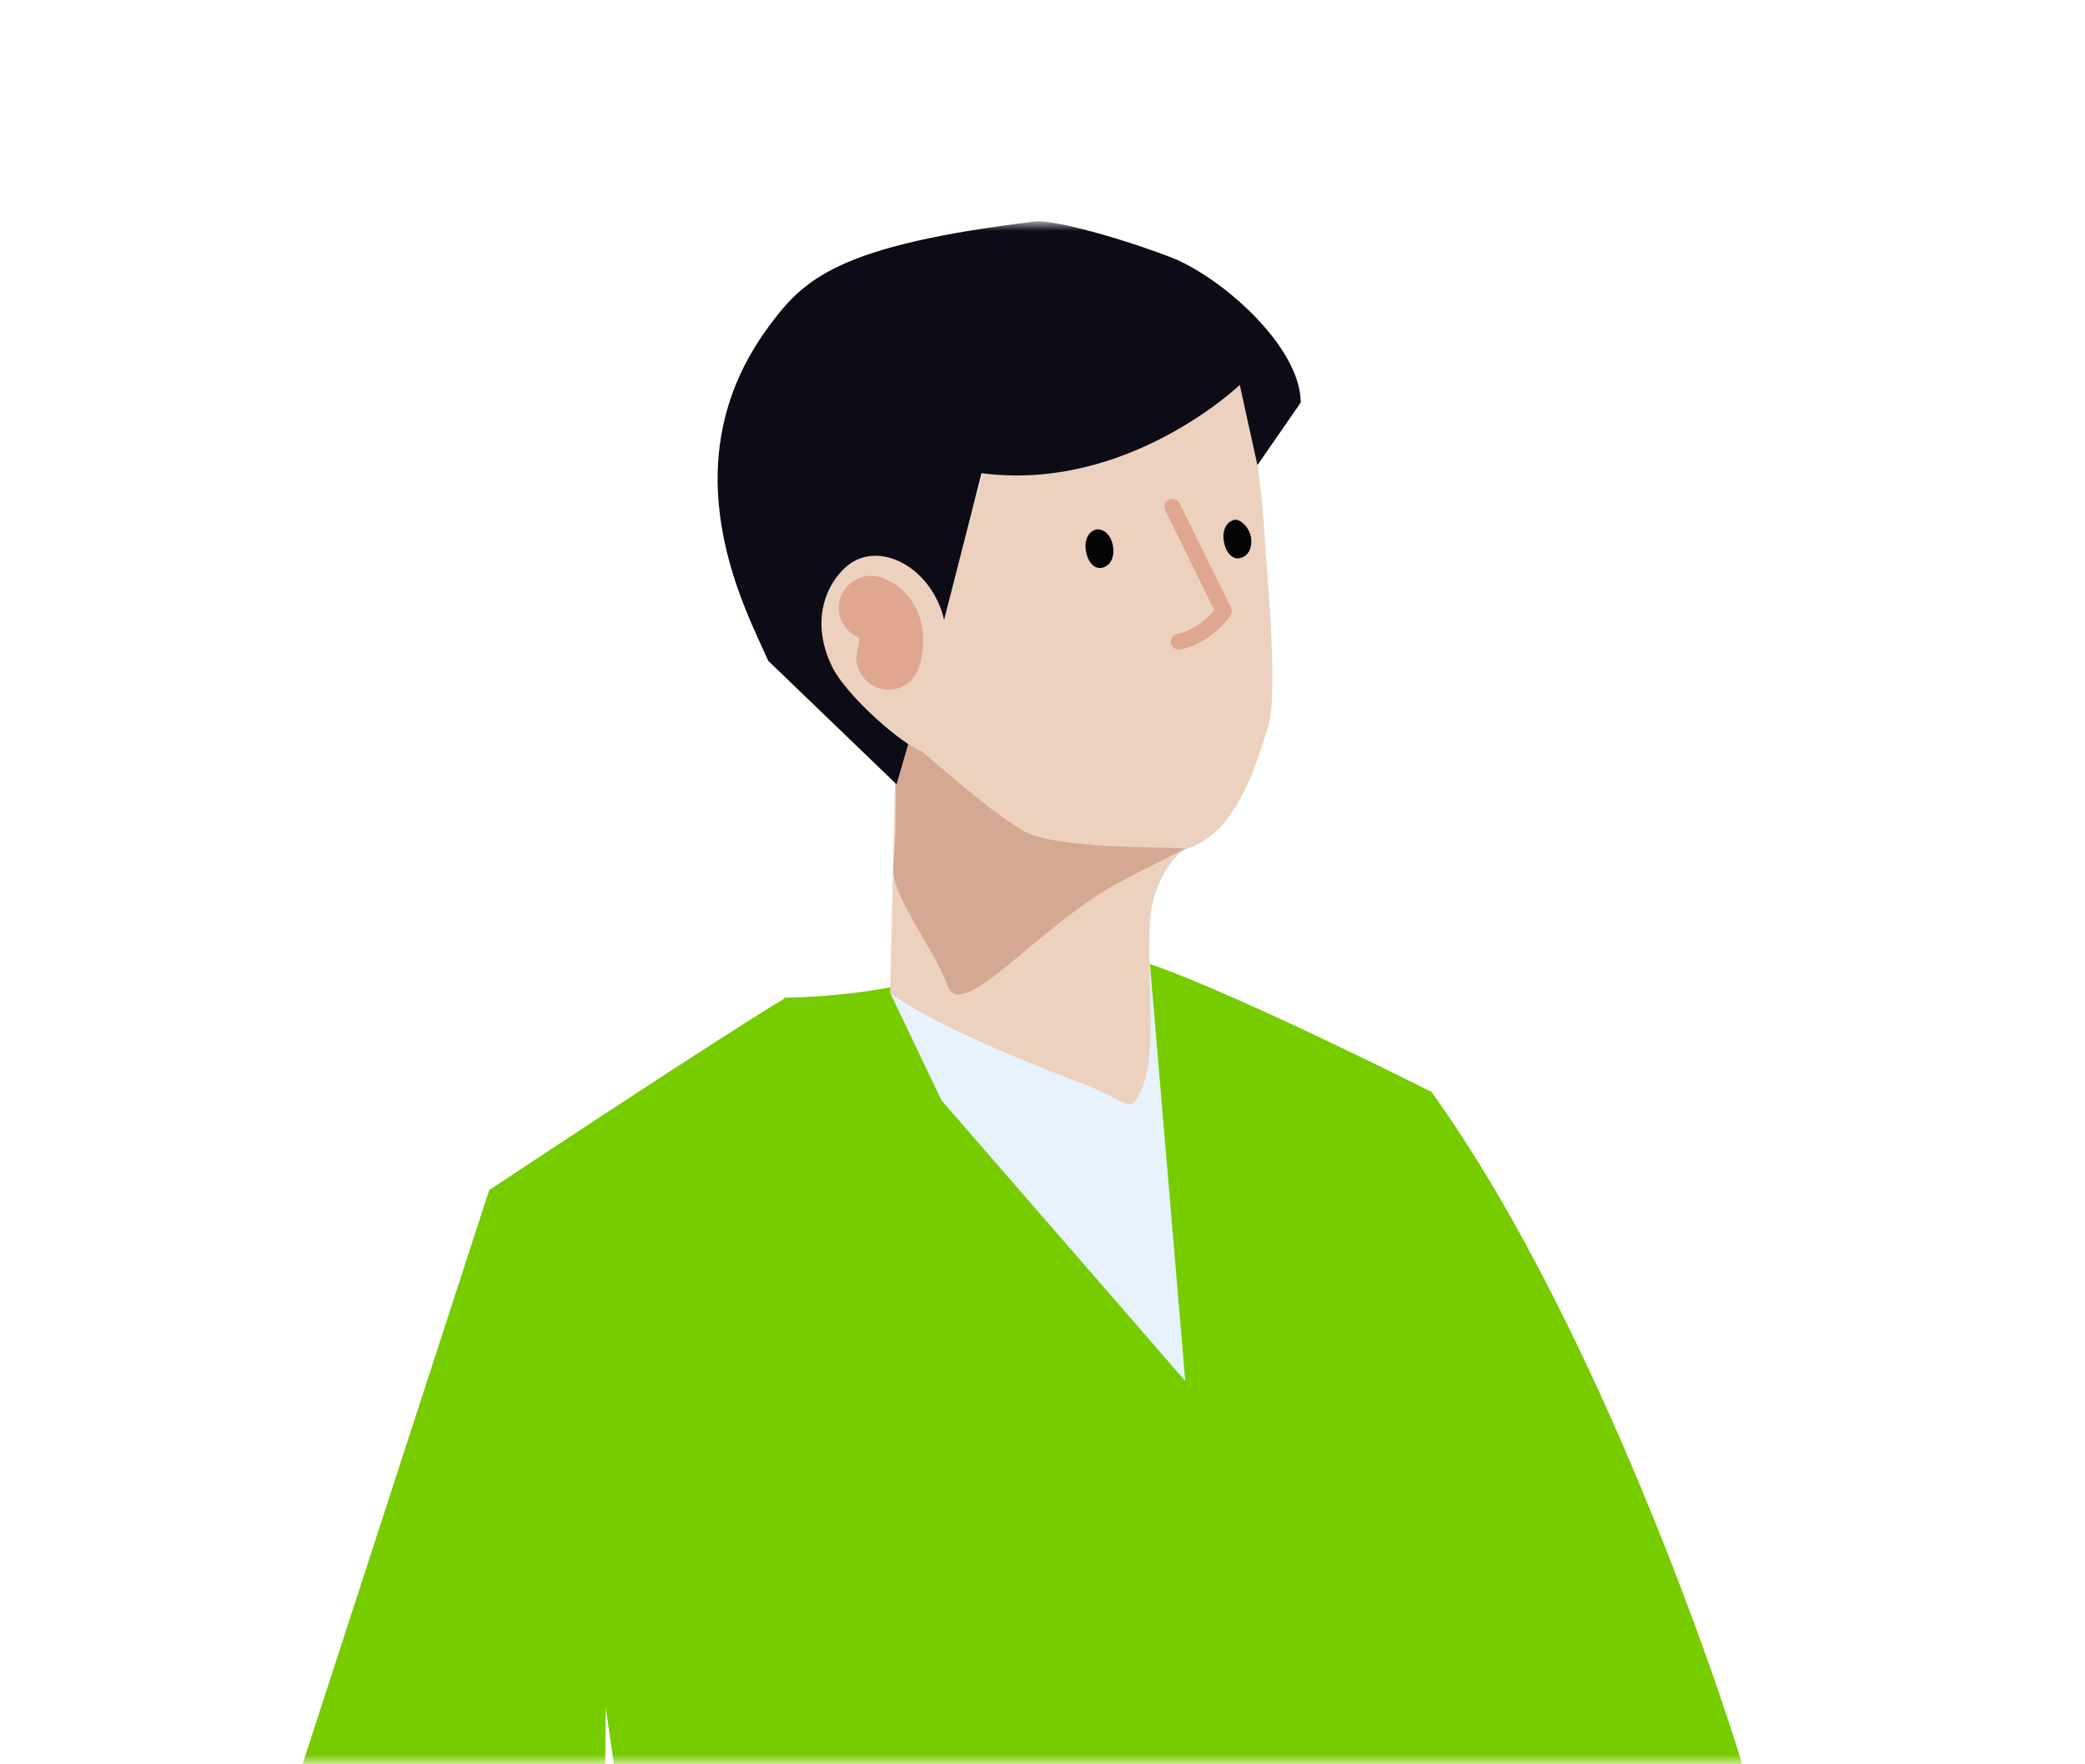
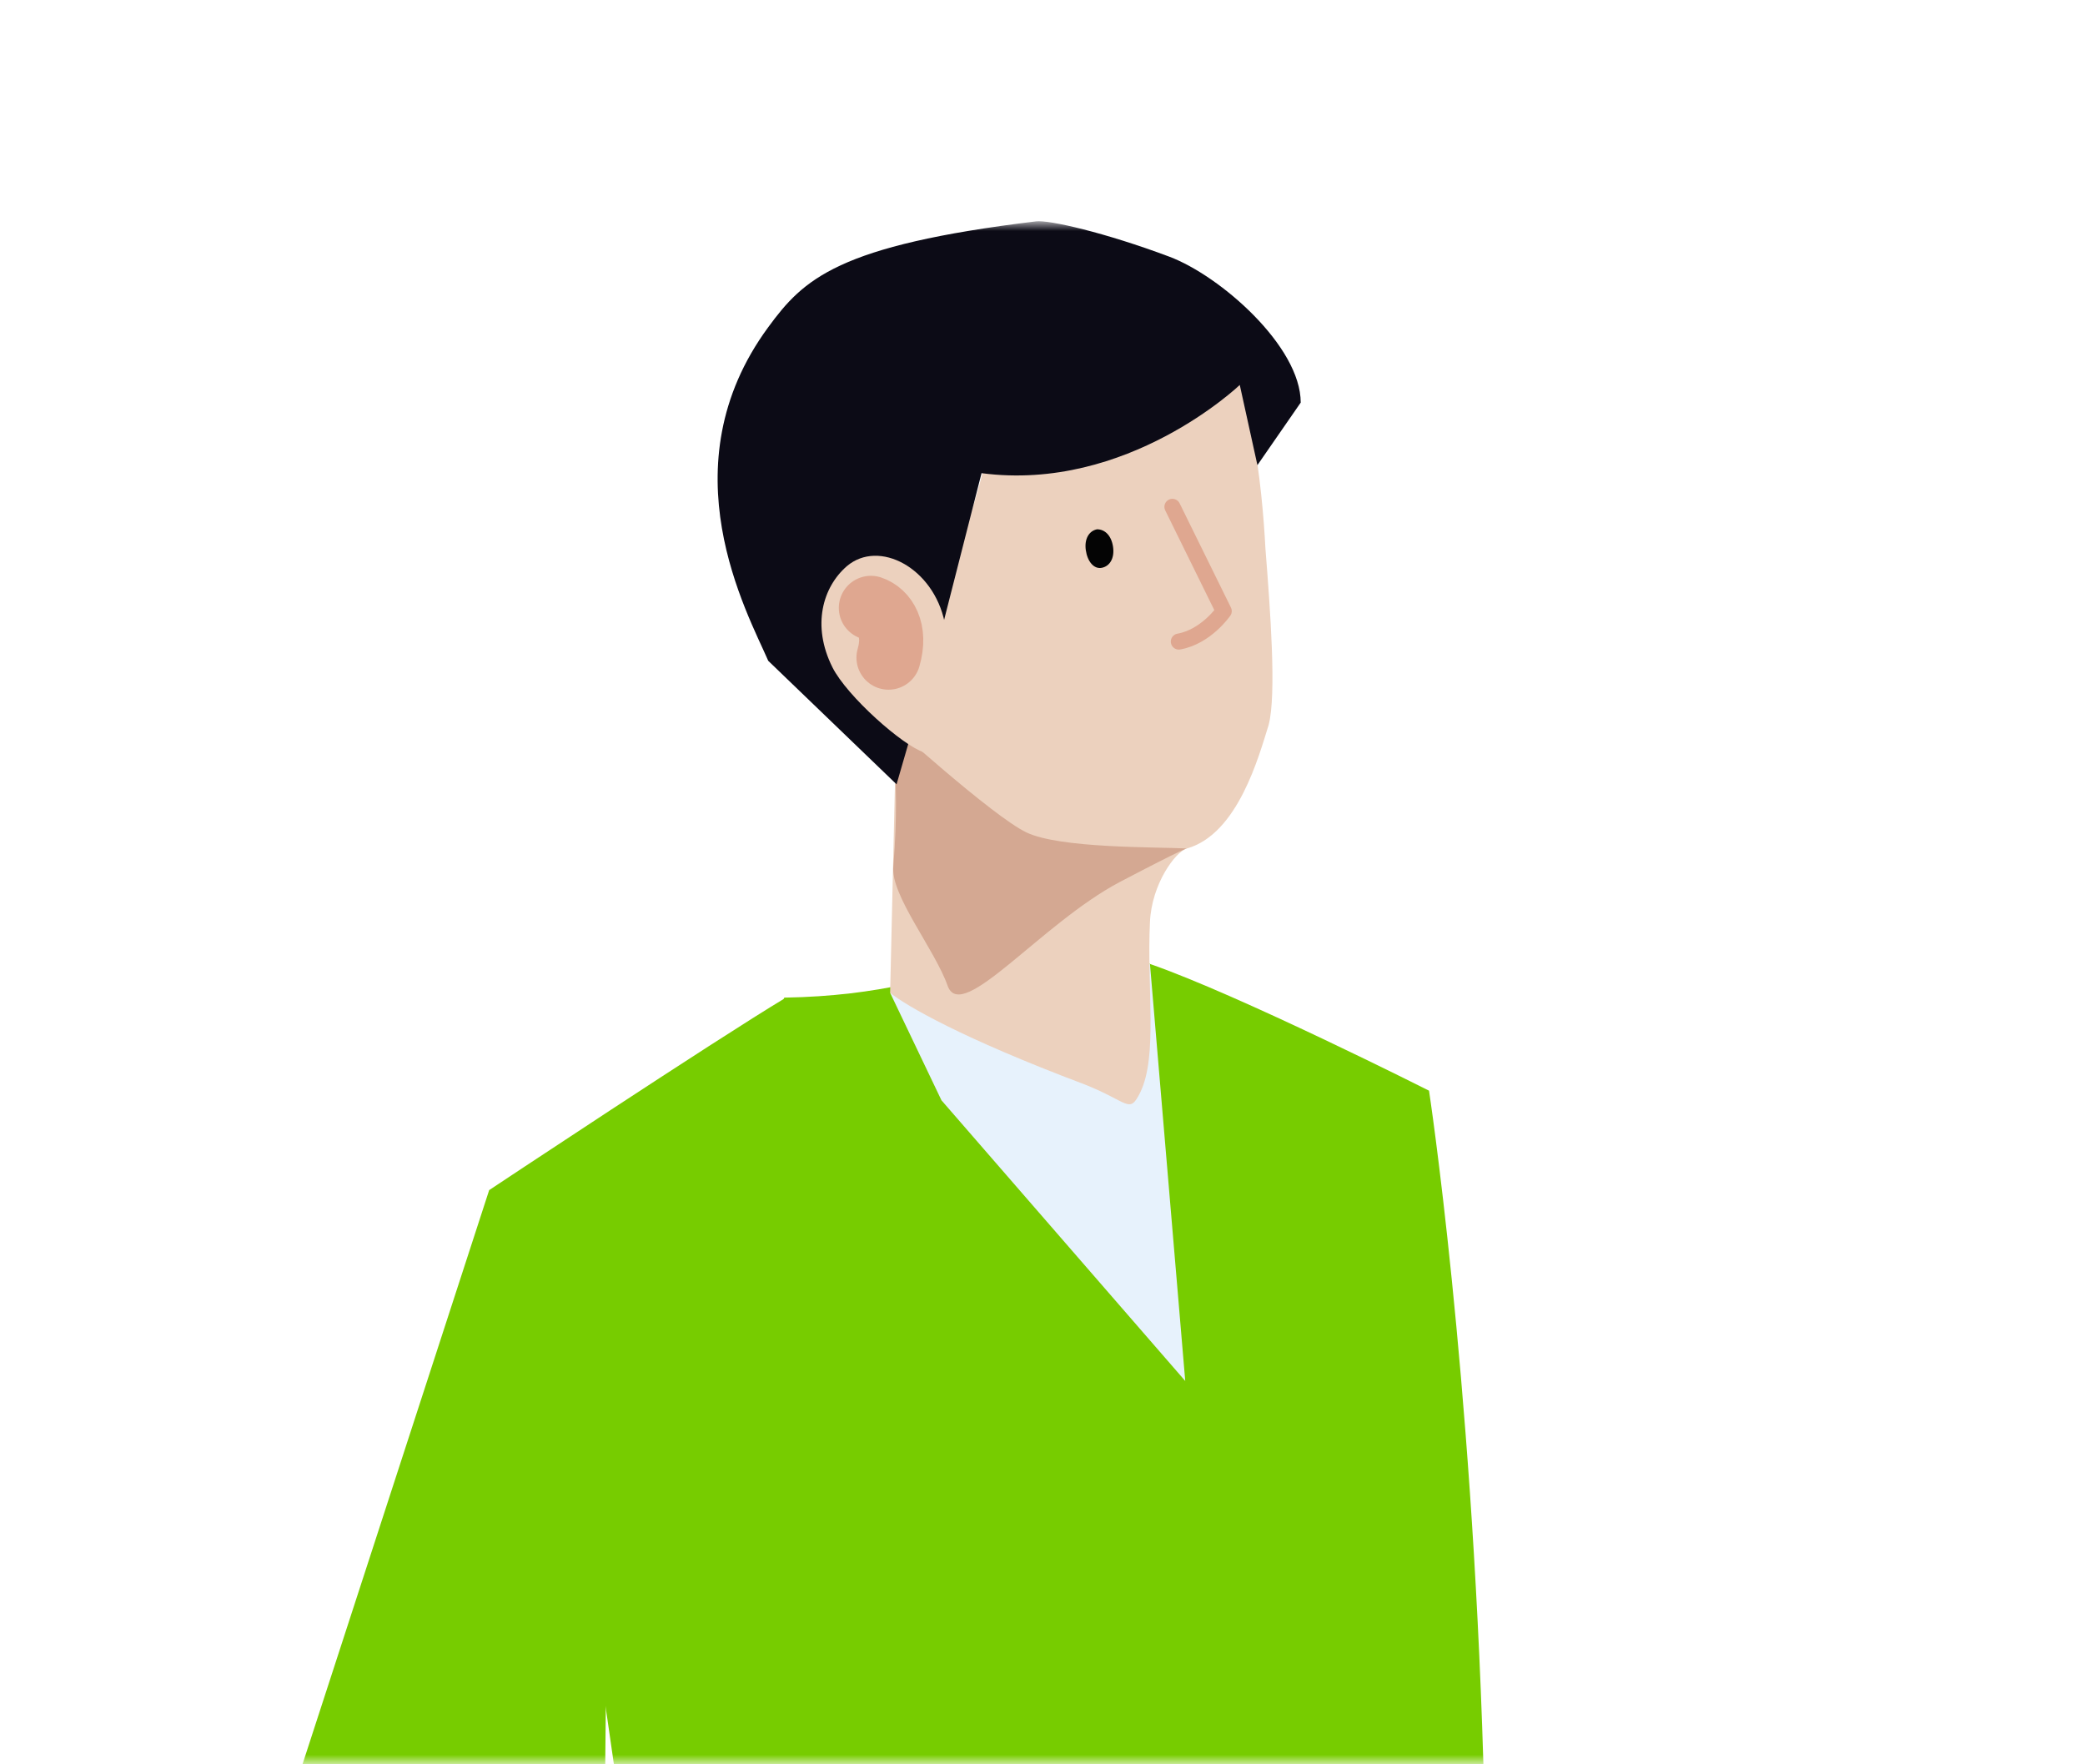
<svg xmlns="http://www.w3.org/2000/svg" version="1.1" id="レイヤー_1" x="0px" y="0px" viewBox="0 0 130 110" style="enable-background:new 0 0 130 110;" xml:space="preserve">
  <style type="text/css">
	.st0{fill:#FFFFFF;filter:url(#Adobe_OpacityMaskFilter);}
	.st1{mask:url(#mask0_7536_207127_00000041999329763710980840000007021889792452336774_);}
	.st2{fill:#77CC00;}
	.st3{fill:#E7F2FC;}
	.st4{fill:#ECD1BE;}
	.st5{fill:#D4A892;}
	.st6{fill:none;stroke:#DFA790;stroke-linecap:round;stroke-linejoin:round;}
	.st7{fill:#040404;}
	.st8{fill:none;stroke:#DFA790;stroke-width:4;stroke-linecap:round;stroke-linejoin:round;}
	.st9{fill:#0C0B16;}
</style>
  <defs>
    <filter id="Adobe_OpacityMaskFilter" filterUnits="userSpaceOnUse" x="13.3" y="13.9" width="98.3" height="190.3">
      <feColorMatrix type="matrix" values="1 0 0 0 0  0 1 0 0 0  0 0 1 0 0  0 0 0 1 0" />
    </filter>
  </defs>
  <mask maskUnits="userSpaceOnUse" x="13.3" y="13.9" width="98.3" height="190.3" id="mask0_7536_207127_00000041999329763710980840000007021889792452336774_">
    <path class="st0" d="M10.5,109.9h109V12.5h-109V109.9z" />
  </mask>
  <g class="st1">
-     <path class="st2" d="M71.4,72.1c0,0,12,3.8,17,34.2c4.7,29,1.7,30.8,2.9,38.3c2.2,14.3,2,19.5,2,19.5l18.4-2c0,0-0.1-37.2-2.8-51.1   c-0.4-1.9-8.6-27.6-19.7-43C89.1,68,72.8,70.6,71.4,72.1L71.4,72.1z" />
    <path class="st2" d="M84.4,194.4l4.5,7.5l-4.5-19.1l-6.8,21.4l-43.9-8.5c0,0,3.4-40.3,8.6-57.8l-6.2-43l12.8-32.7   c12.1-0.2,14.4-5,22.8-2.1C77.2,62,89.1,68,89.1,68S99.7,137.6,84.4,194.4L84.4,194.4z" />
    <path class="st3" d="M71.7,60.1l2.2,26L58.7,68.6l-3.2-6.7L71.7,60.1z" />
    <path class="st4" d="M53.3,35.3c1.6-0.7,3.2,0.4,4.5,2.6c0-0.3,0-0.7,0-1.1c0-1.7,1.7-1.7,2.8-5c0.5-1.6,1.7-5.4,0.4-6.2   c-1.4-0.8,2.5-0.2,6.3-0.9c3.9-0.7,4.6-8.7,8.2-4.4c2.5,2.9,3.2,10.1,3.4,13.9c0.3,3.8,0.7,9.1,0.2,11c-0.6,1.9-1.9,6.8-5.1,7.7   c-0.7,0.2-2.2,2.2-2.3,4.6c-0.2,4.1,0.5,8.3-0.6,10.6c-0.7,1.4-0.7,0.6-3.5-0.5c-7.7-2.9-11.1-4.9-12.1-5.7l0.3-13   c0,0,0.5-2.1-0.5-3.9c-1.3-0.4-2.7-1.6-3.5-3.4C50.6,39,51.5,36.2,53.3,35.3z" />
    <path class="st5" d="M55.4,45c0,0,6.5,5.9,8.6,6.9c2.1,1,8,0.9,10,1c0,0,0-0.1-4.2,2.1c-4.9,2.6-9.8,8.8-10.7,6.5   c-0.8-2.3-3.6-5.7-3.4-7.5C56.2,47.9,55.4,45,55.4,45L55.4,45z" />
    <path class="st6" d="M73.1,31.6l3.2,6.5c0,0-1.1,1.6-2.8,1.9" />
    <path class="st7" d="M69.4,34.1c0.1,0.7-0.2,1.2-0.7,1.3c-0.5,0.1-0.9-0.4-1-1.1c-0.1-0.7,0.2-1.2,0.7-1.3   C68.9,33,69.3,33.4,69.4,34.1z" />
-     <path class="st7" d="M78,33.5c0.1,0.7-0.2,1.2-0.7,1.3c-0.5,0.1-0.9-0.4-1-1.1c-0.1-0.7,0.2-1.2,0.7-1.3   C77.4,32.4,77.9,32.9,78,33.5z" />
-     <path class="st8" d="M55.4,41c0.5-1.7-0.2-2.8-1.1-3.1" />
    <path class="st2" d="M37.9,94l-0.4,39l12,22.3c0,0-17,5.2-19.4,4C13,151,13.3,127.1,13.3,127.1l17.2-52.9c0,0,14-9.3,18.5-12   C49,62.2,38.9,90.9,37.9,94z" />
    <path class="st9" d="M56.9,17.9c2.1,0.1,4.1,1,5.5,2.3c-5.9,1.3-10.5,6.5-10.9,13c0,0.3,0,0.6,0,0.9c-2.5-1.7-4.2-4.6-4-7.9   C47.9,21.3,52.1,17.6,56.9,17.9L56.9,17.9z" />
    <path class="st9" d="M58.8,38.9l-2.9,10l-8-7.7c-1.3-3-6.4-12.1,0-20.8c2.2-3,4.3-5.1,16.7-6.6c0.8-0.1,4.3,0.7,8.3,2.2   c3.2,1.2,8.2,5.6,8.2,9.1L78.4,29l-1.1-5c0,0-7,6.7-16.1,5.5L58.8,38.9L58.8,38.9z" />
    <path class="st4" d="M57.6,46.9c-1.3-0.4-4.8-3.5-5.7-5.3c-1.3-2.6-0.6-5,0.9-6.3c2-1.7,5.4,0.1,6.1,3.5" />
    <path class="st8" d="M55.4,41c0.5-1.7-0.2-2.8-1.1-3.1" />
  </g>
</svg>